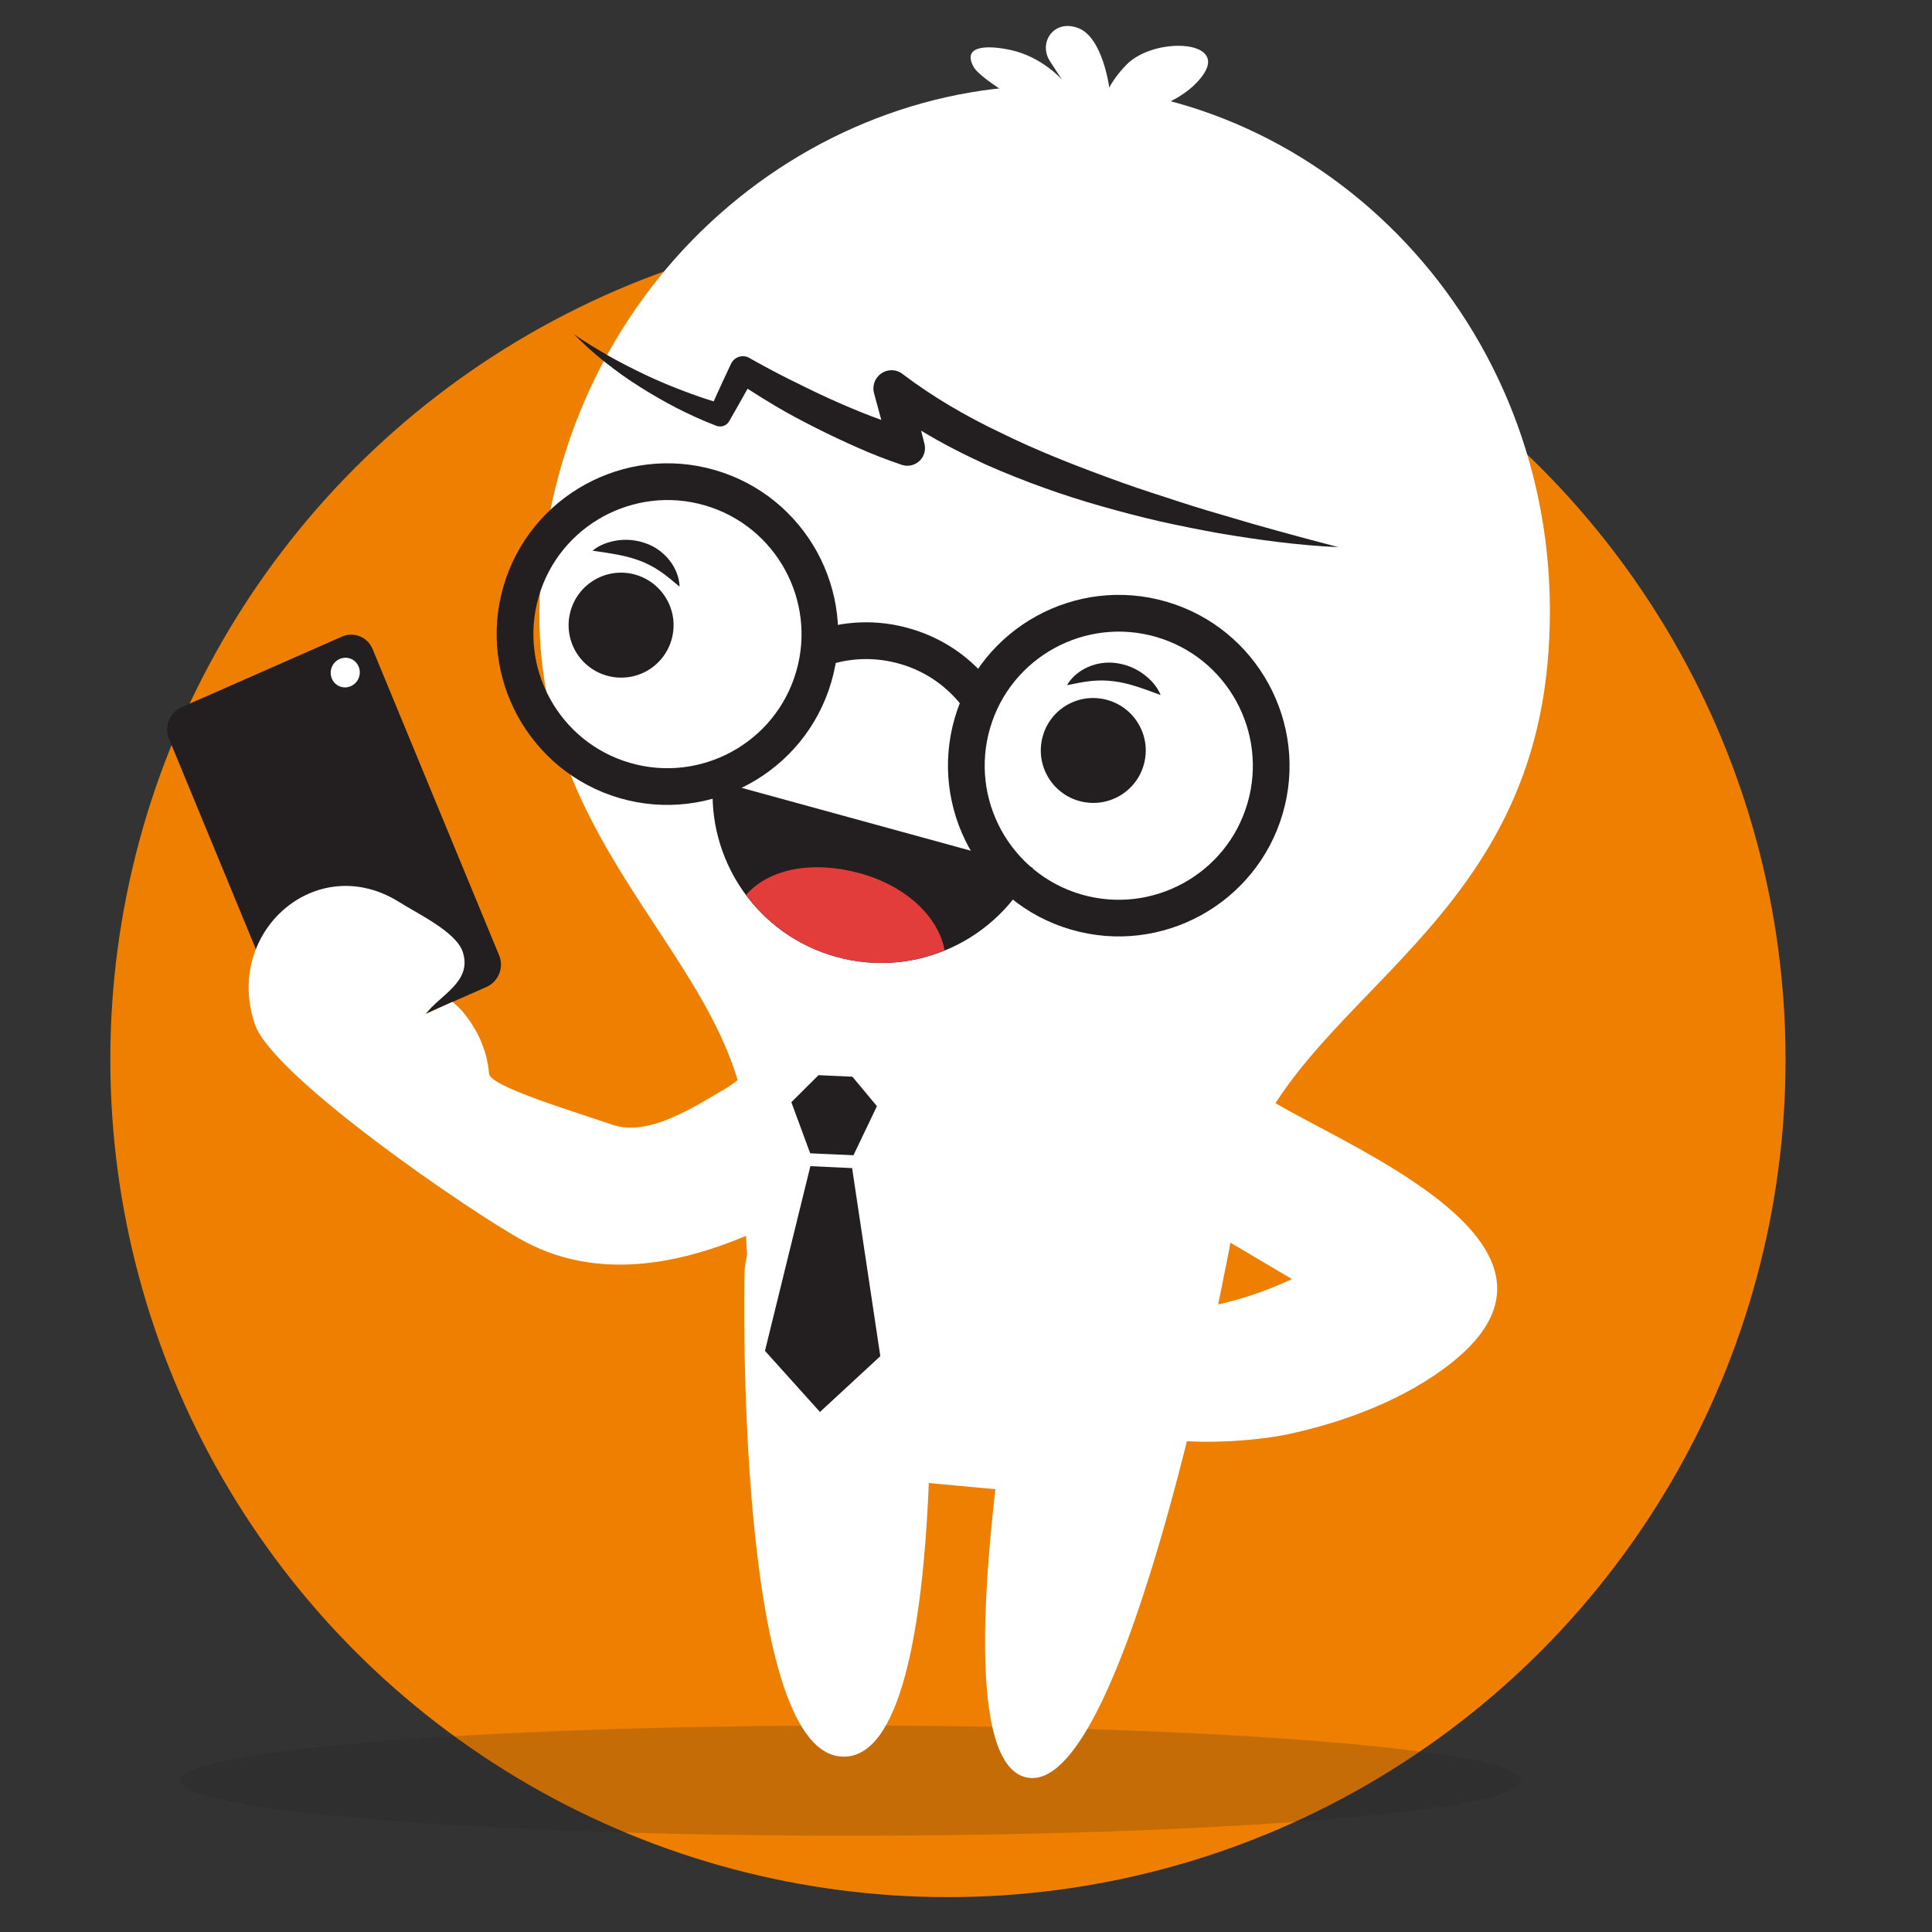
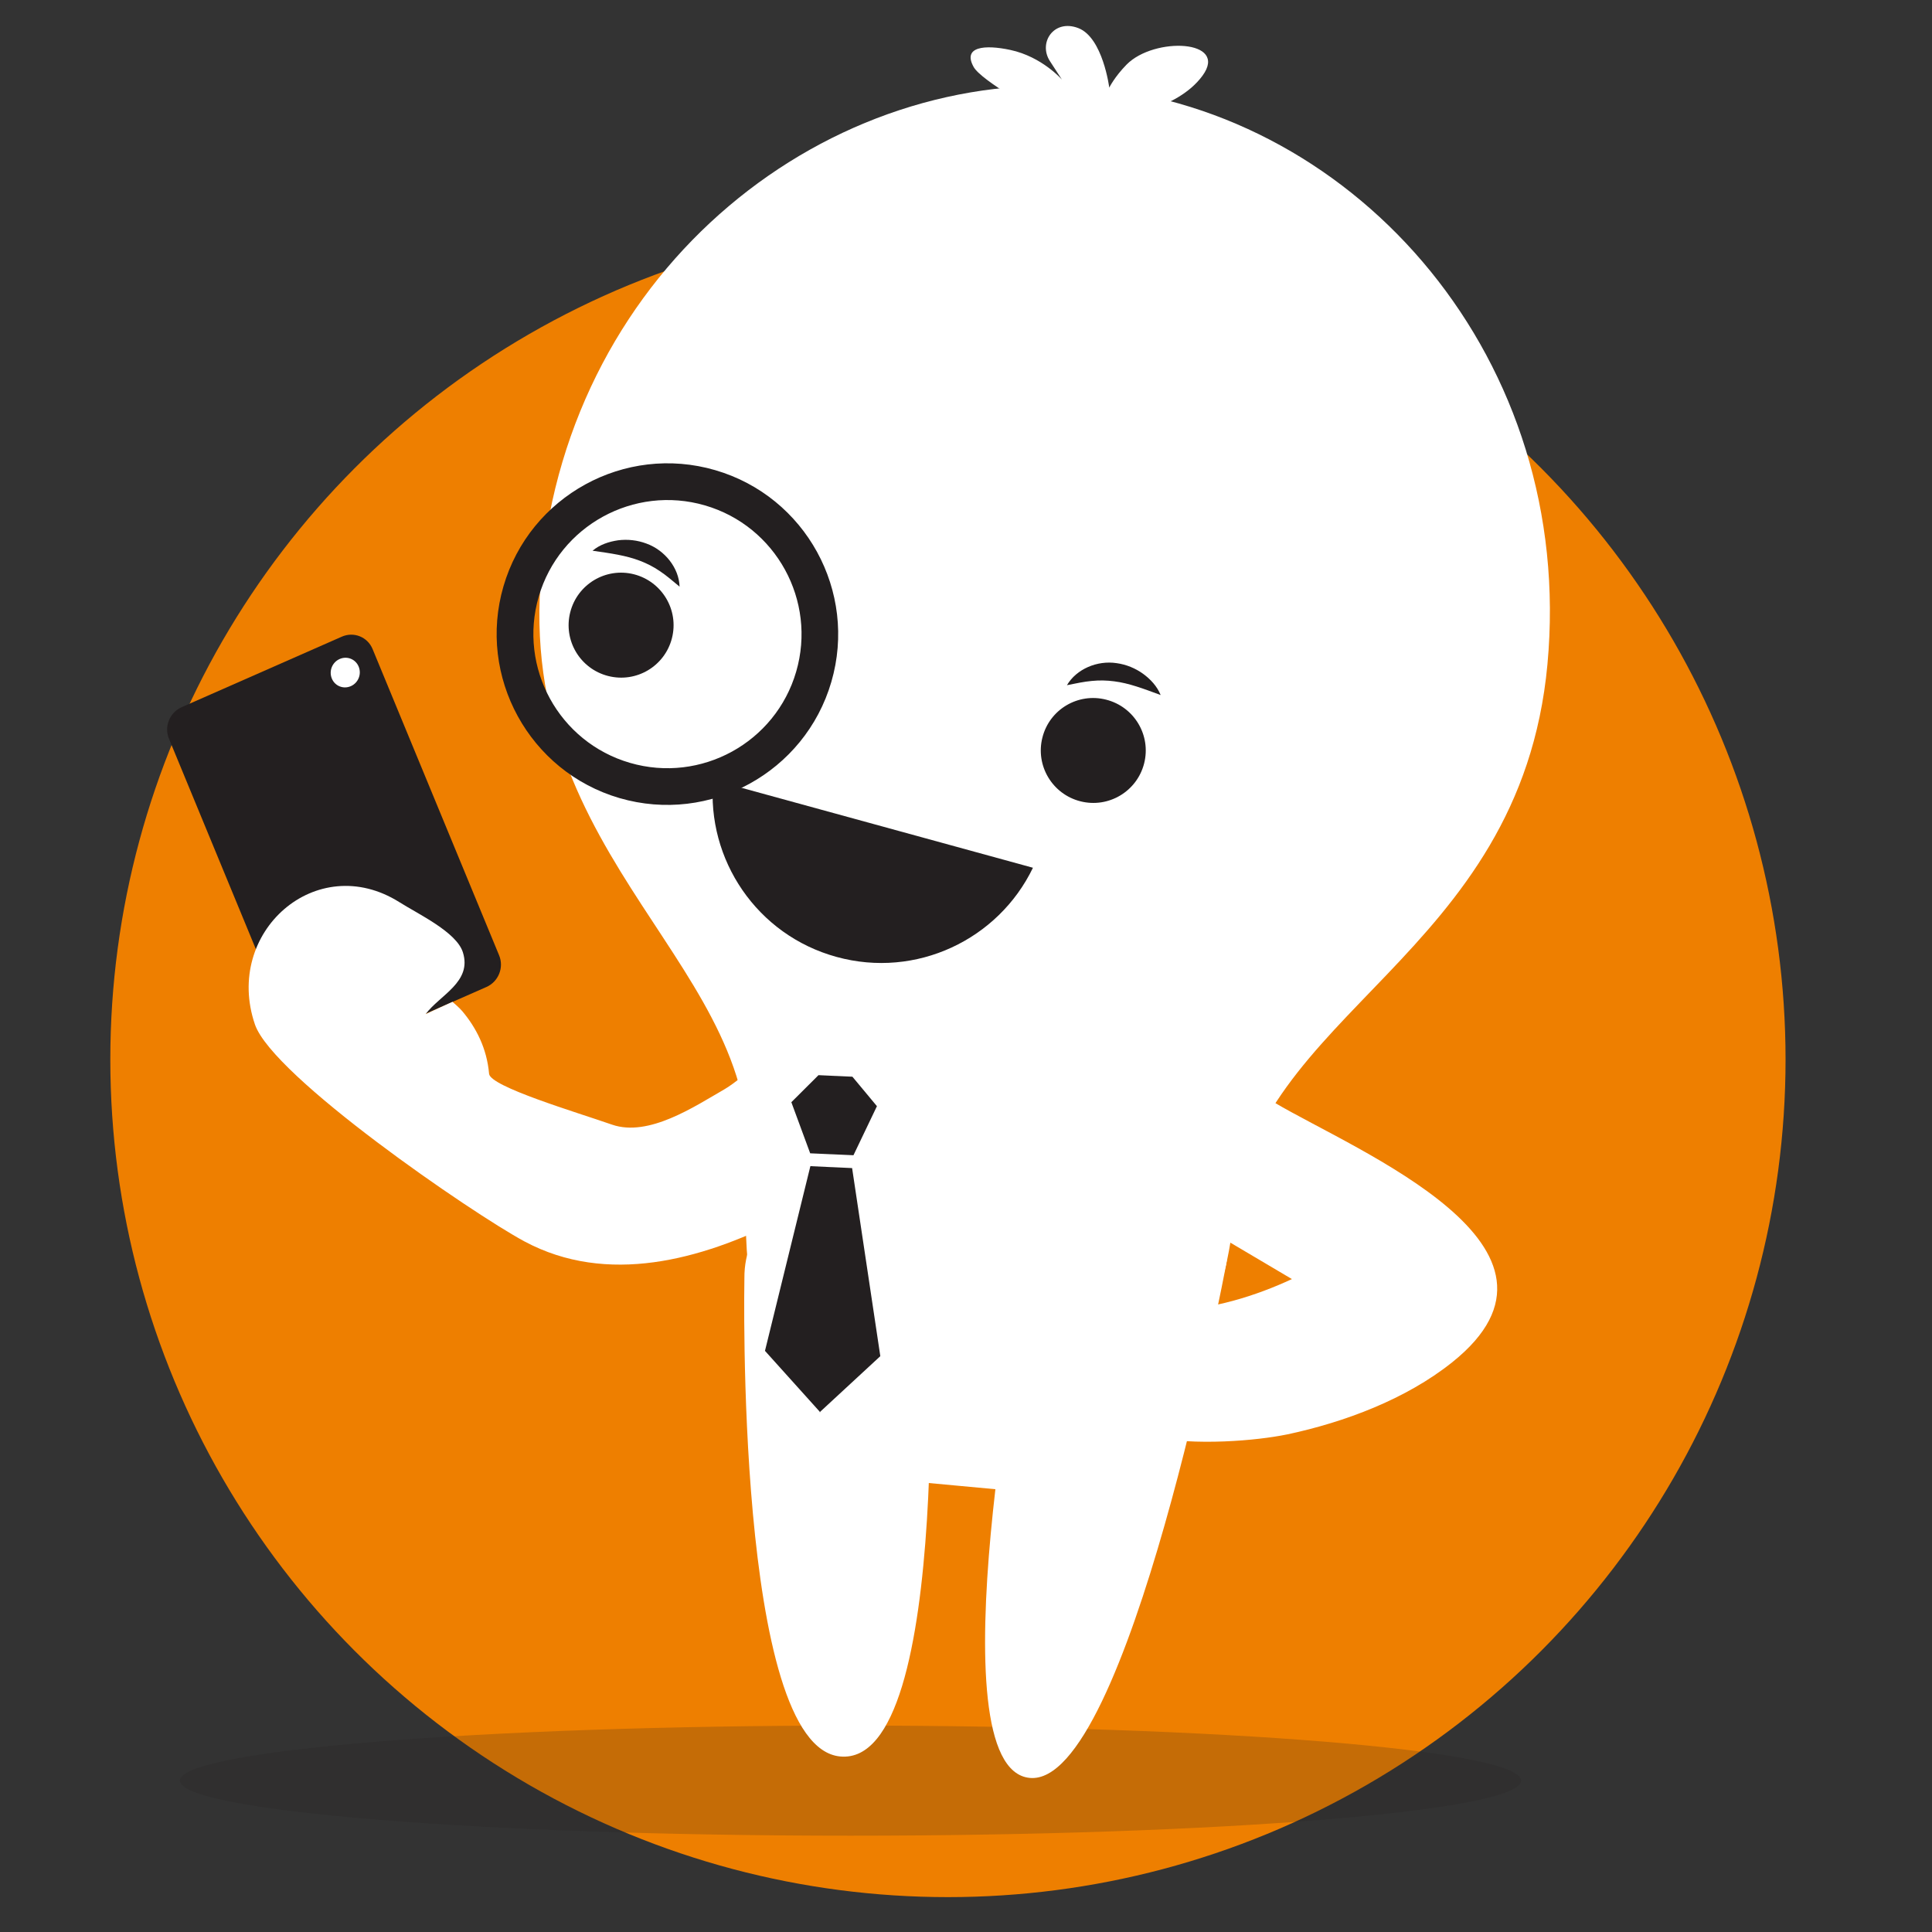
<svg xmlns="http://www.w3.org/2000/svg" version="1.1" x="0px" y="0px" viewBox="0 0 200 200" style="enable-background:new 0 0 200 200;" xml:space="preserve">
  <rect x="0" y="0" width="200" height="200" fill="#333333" stroke="none" />
  <style type="text/css">
	.st0{fill:#EE7F00;}
	.st1{opacity:0.2;fill:#231F20;}
	.st2{fill:#FFFFFF;}
	.st3{fill:#231F20;}
	.st4{fill:#E23D3A;}
</style>
  <g id="bg">
    <circle class="st0" cx="98.13" cy="109.68" r="86.71" />
  </g>
  <g id="main_character">
    <path class="st1" d="M18.63,184.33c0,3.15,31.07,5.7,69.4,5.7c38.36,0,69.43-2.55,69.43-5.7c0-3.15-31.07-5.7-69.43-5.7   C49.7,178.63,18.63,181.19,18.63,184.33z" />
    <g>
      <path class="st2" d="M112.07,155l-28.13-2.61c0,0-8.11-13.77-6.54-30.64c2.02-21.73-24.18-32.28-21.35-62.64    c2.93-31.5,29.74-52.54,57.12-50.05l0,0c0.01,0,0.03,0,0.05,0c0.02,0,0.03,0,0.05,0l0,0c27.37,2.6,49.84,28.22,46.92,59.72    c-2.82,30.36-30.52,35.91-32.54,57.63C126.07,143.28,112.07,155,112.07,155z" />
      <path class="st2" d="M106.61,184.05c10.13,0.94,20.31-53.09,20.31-53.09c1.06-5.14-3.7-13.57-8.84-14.63    c-5.14-1.06-10.91,12.74-11.97,17.87C106.11,134.2,96.48,183.11,106.61,184.05z" />
      <path class="st2" d="M86.98,181.83c11.82,1.1,9.08-49.69,9.08-49.69c-0.05-5.25-4.33-9.47-9.58-9.42    c-5.25,0.04-9.46,4.33-9.42,9.58C77.06,132.3,76.1,180.82,86.98,181.83z" />
      <path class="st2" d="M115.74,12.1c0,0,6.06-0.61,8.74-4.26c2.75-3.75-5-4.05-7.85-1.16c-1.25,1.27-1.8,2.39-1.8,2.39    s-0.66-5.18-3.2-6.16c-2.54-0.98-4.18,1.52-2.94,3.42c1.24,1.91,1.24,1.91,1.24,1.91s-2.06-2.37-5.34-3.07    c-2.66-0.57-4.97-0.35-3.8,1.76c0.78,1.42,6.86,4.77,6.86,4.77L115.74,12.1z" />
-       <path class="st3" d="M63.08,36.88c1.25,0.71,2.54,1.35,3.83,1.97c1.3,0.61,2.62,1.16,3.95,1.66c0.99,0.38,2.01,0.73,3.02,1.04    c0.59-1.3,1.18-2.61,1.8-3.9l0.05-0.09c0.37-0.65,1.2-0.88,1.84-0.51l0.08,0.05c1.35,0.76,2.71,1.49,4.09,2.18    c1.39,0.68,2.77,1.38,4.18,2.01c1.41,0.64,2.83,1.24,4.26,1.79c0.34,0.13,0.7,0.26,1.05,0.39l-0.75-2.77    c-0.14-0.54-0.05-1.15,0.32-1.63c0.63-0.83,1.81-0.99,2.63-0.36l0.02,0.02c3.13,2.37,6.61,4.4,10.25,6.12    c3.62,1.78,7.41,3.27,11.24,4.67c1.91,0.71,3.85,1.36,5.8,1.98c1.94,0.65,3.9,1.26,5.88,1.83c3.94,1.19,7.92,2.26,11.93,3.31    c-4.15-0.18-8.27-0.75-12.37-1.44c-2.05-0.37-4.09-0.78-6.12-1.23c-2.03-0.47-4.05-1-6.06-1.57c-4.02-1.14-7.97-2.56-11.84-4.26    c-2.31-1.06-4.61-2.22-6.81-3.56l0.34,1.32l0.01,0.05c0.08,0.33,0.08,0.68-0.04,1.02c-0.32,0.95-1.35,1.47-2.3,1.15    c-1.61-0.54-3.07-1.11-4.55-1.77c-1.47-0.65-2.92-1.33-4.35-2.05c-1.43-0.73-2.85-1.47-4.22-2.29c-0.96-0.57-1.91-1.16-2.85-1.77    c-0.61,1.08-1.21,2.17-1.84,3.25l-0.07,0.12c-0.26,0.45-0.82,0.66-1.32,0.47c-1.45-0.55-2.76-1.16-4.09-1.83    c-1.31-0.68-2.59-1.42-3.83-2.2c-1.25-0.78-2.44-1.64-3.59-2.55c-1.16-0.9-2.23-1.9-3.26-2.92    C60.58,35.42,61.83,36.16,63.08,36.88z" />
      <path class="st3" d="M69.56,66.06c-0.74,2.91-3.69,4.66-6.6,3.92c-2.91-0.74-4.67-3.69-3.93-6.6c0.74-2.91,3.69-4.67,6.6-3.93    C68.54,60.2,70.3,63.15,69.56,66.06z" />
      <g>
        <path class="st3" d="M61.34,57.01c1.89,0.27,3.47,0.49,4.9,1.04c0.71,0.27,1.39,0.61,2.05,1.06c0.67,0.44,1.31,1,2.06,1.62     c-0.06-1.93-1.52-3.77-3.43-4.46c-0.95-0.36-1.97-0.46-2.93-0.34C63.03,56.07,62.09,56.38,61.34,57.01z" />
      </g>
      <path class="st3" d="M107.91,76.35c-0.74,2.9,1.02,5.86,3.93,6.6c2.91,0.74,5.86-1.02,6.6-3.92c0.74-2.91-1.02-5.86-3.93-6.6    C111.6,71.68,108.64,73.44,107.91,76.35z" />
      <g>
        <path class="st3" d="M120.15,71.95c-0.37-0.91-1.04-1.63-1.82-2.2c-0.79-0.57-1.73-0.96-2.73-1.1c-2.02-0.31-4.17,0.61-5.15,2.28     c0.95-0.19,1.78-0.37,2.58-0.44c0.8-0.08,1.55-0.06,2.31,0.04C116.87,70.72,118.36,71.29,120.15,71.95z" />
      </g>
-       <path class="st3" d="M98.84,74.31c2.73-9.36,12.56-14.75,21.92-12.02c9.36,2.73,14.75,12.56,12.03,21.92    c-2.73,9.36-12.56,14.75-21.92,12.02C101.51,93.51,96.11,83.67,98.84,74.31z M102.49,75.38c-2.14,7.35,2.09,15.07,9.44,17.21    c7.35,2.14,15.07-2.09,17.21-9.44c2.14-7.35-2.09-15.07-9.44-17.21C112.35,63.8,104.63,68.03,102.49,75.38z" />
      <path class="st3" d="M52.12,60.69c2.73-9.36,12.56-14.75,21.92-12.02c9.36,2.73,14.75,12.56,12.02,21.92    c-2.73,9.36-12.56,14.75-21.92,12.03C54.79,79.89,49.39,70.05,52.12,60.69z M55.77,61.76c-2.14,7.35,2.09,15.07,9.44,17.21    c7.35,2.14,15.07-2.09,17.21-9.44c2.14-7.35-2.09-15.07-9.44-17.21C65.63,50.18,57.91,54.41,55.77,61.76z" />
-       <path class="st3" d="M99.73,73.27l3.05-2.27c-2.14-2.87-5.09-4.92-8.54-5.92c-3.42-1-6.99-0.86-10.32,0.39l1.34,3.56    c2.55-0.96,5.29-1.06,7.92-0.3C95.82,69.49,98.09,71.07,99.73,73.27z" />
      <g>
-         <path class="st3" d="M106.93,89.83c-3.59,7.44-12.08,11.5-20.33,9.23c-8.25-2.26-13.48-10.08-12.77-18.31L106.93,89.83z" />
-         <path class="st4" d="M97.79,98.38c-3.43,1.4-7.33,1.74-11.19,0.68c-3.91-1.07-7.12-3.4-9.37-6.41c2.4-2.79,7.02-3.56,11.75-2.26     C93.67,91.67,97.12,94.79,97.79,98.38z" />
+         <path class="st3" d="M106.93,89.83c-3.59,7.44-12.08,11.5-20.33,9.23c-8.25-2.26-13.48-10.08-12.77-18.31L106.93,89.83" />
      </g>
      <g>
        <path class="st3" d="M30.59,108.19c0.52,1.25,1.95,1.83,3.19,1.28l16.58-7.3c1.24-0.55,1.83-2.01,1.31-3.27l-13.1-31.71     c-0.52-1.26-1.95-1.83-3.19-1.28l-16.58,7.3c-1.24,0.55-1.83,2.01-1.31,3.26L30.59,108.19z" />
        <path class="st2" d="M34.35,70.24c0.32,0.78,1.2,1.13,1.97,0.79c0.77-0.34,1.13-1.24,0.81-2.02c-0.32-0.78-1.2-1.13-1.97-0.79     C34.39,68.56,34.03,69.46,34.35,70.24z" />
      </g>
      <path class="st2" d="M133.3,148.48c5.92-1.27,12.23-3.63,17.01-7.44c14.92-11.9-9.86-21.86-18.36-26.89    c-3.52-2.08-8.06-0.92-10.14,2.6c-2.08,3.52-0.92,8.06,2.6,10.14l9.33,5.52c-3.71,1.72-8.22,3.18-12.94,3.27    c-2.53,0.05-4.85,1.38-6.17,3.54c-7.15,11.68,12.51,10.52,18.56,9.28C133.22,148.49,133.26,148.49,133.3,148.48z" />
      <path class="st2" d="M26.39,106.05c-3.26-9.54,6.36-18.06,14.95-12.66c1.96,1.24,5.93,3.1,6.58,5.2c0.96,3.07-2.37,4.4-3.86,6.39    c0.92-0.43,1.85-0.85,2.78-1.27c0,0,0.72,0.61,1.01,0.96c1.43,1.7,2.55,3.84,2.78,6.49c0.12,1.33,9.02,3.97,12.72,5.26    c3.8,1.32,8.55-1.88,11.63-3.65c2.1-1.21,5.88-5.13,8.11-5.34c2.52-0.24,4.88,3.55,5.43,5.6c1.67,6.2-2.54,10.65-7.69,13.24    c-8.25,4.15-17.97,6.83-26.54,2.24C48.84,125.57,28.24,111.45,26.39,106.05z" />
      <g>
        <polygon class="st3" points="86.14,119.49 86.08,119.49 83.87,119.39 81.92,114.1 84.73,111.3 86.46,111.38 86.51,111.38      88.24,111.46 90.78,114.51 88.35,119.59    " />
        <polygon class="st3" points="84.86,146.14 79.19,139.84 83.89,120.72 86.02,120.82 86.02,120.82 86.05,120.82 86.08,120.82      86.08,120.82 88.21,120.92 91.13,140.39 84.91,146.14 84.91,146.2 84.88,146.17 84.85,146.2    " />
      </g>
    </g>
  </g>
</svg>